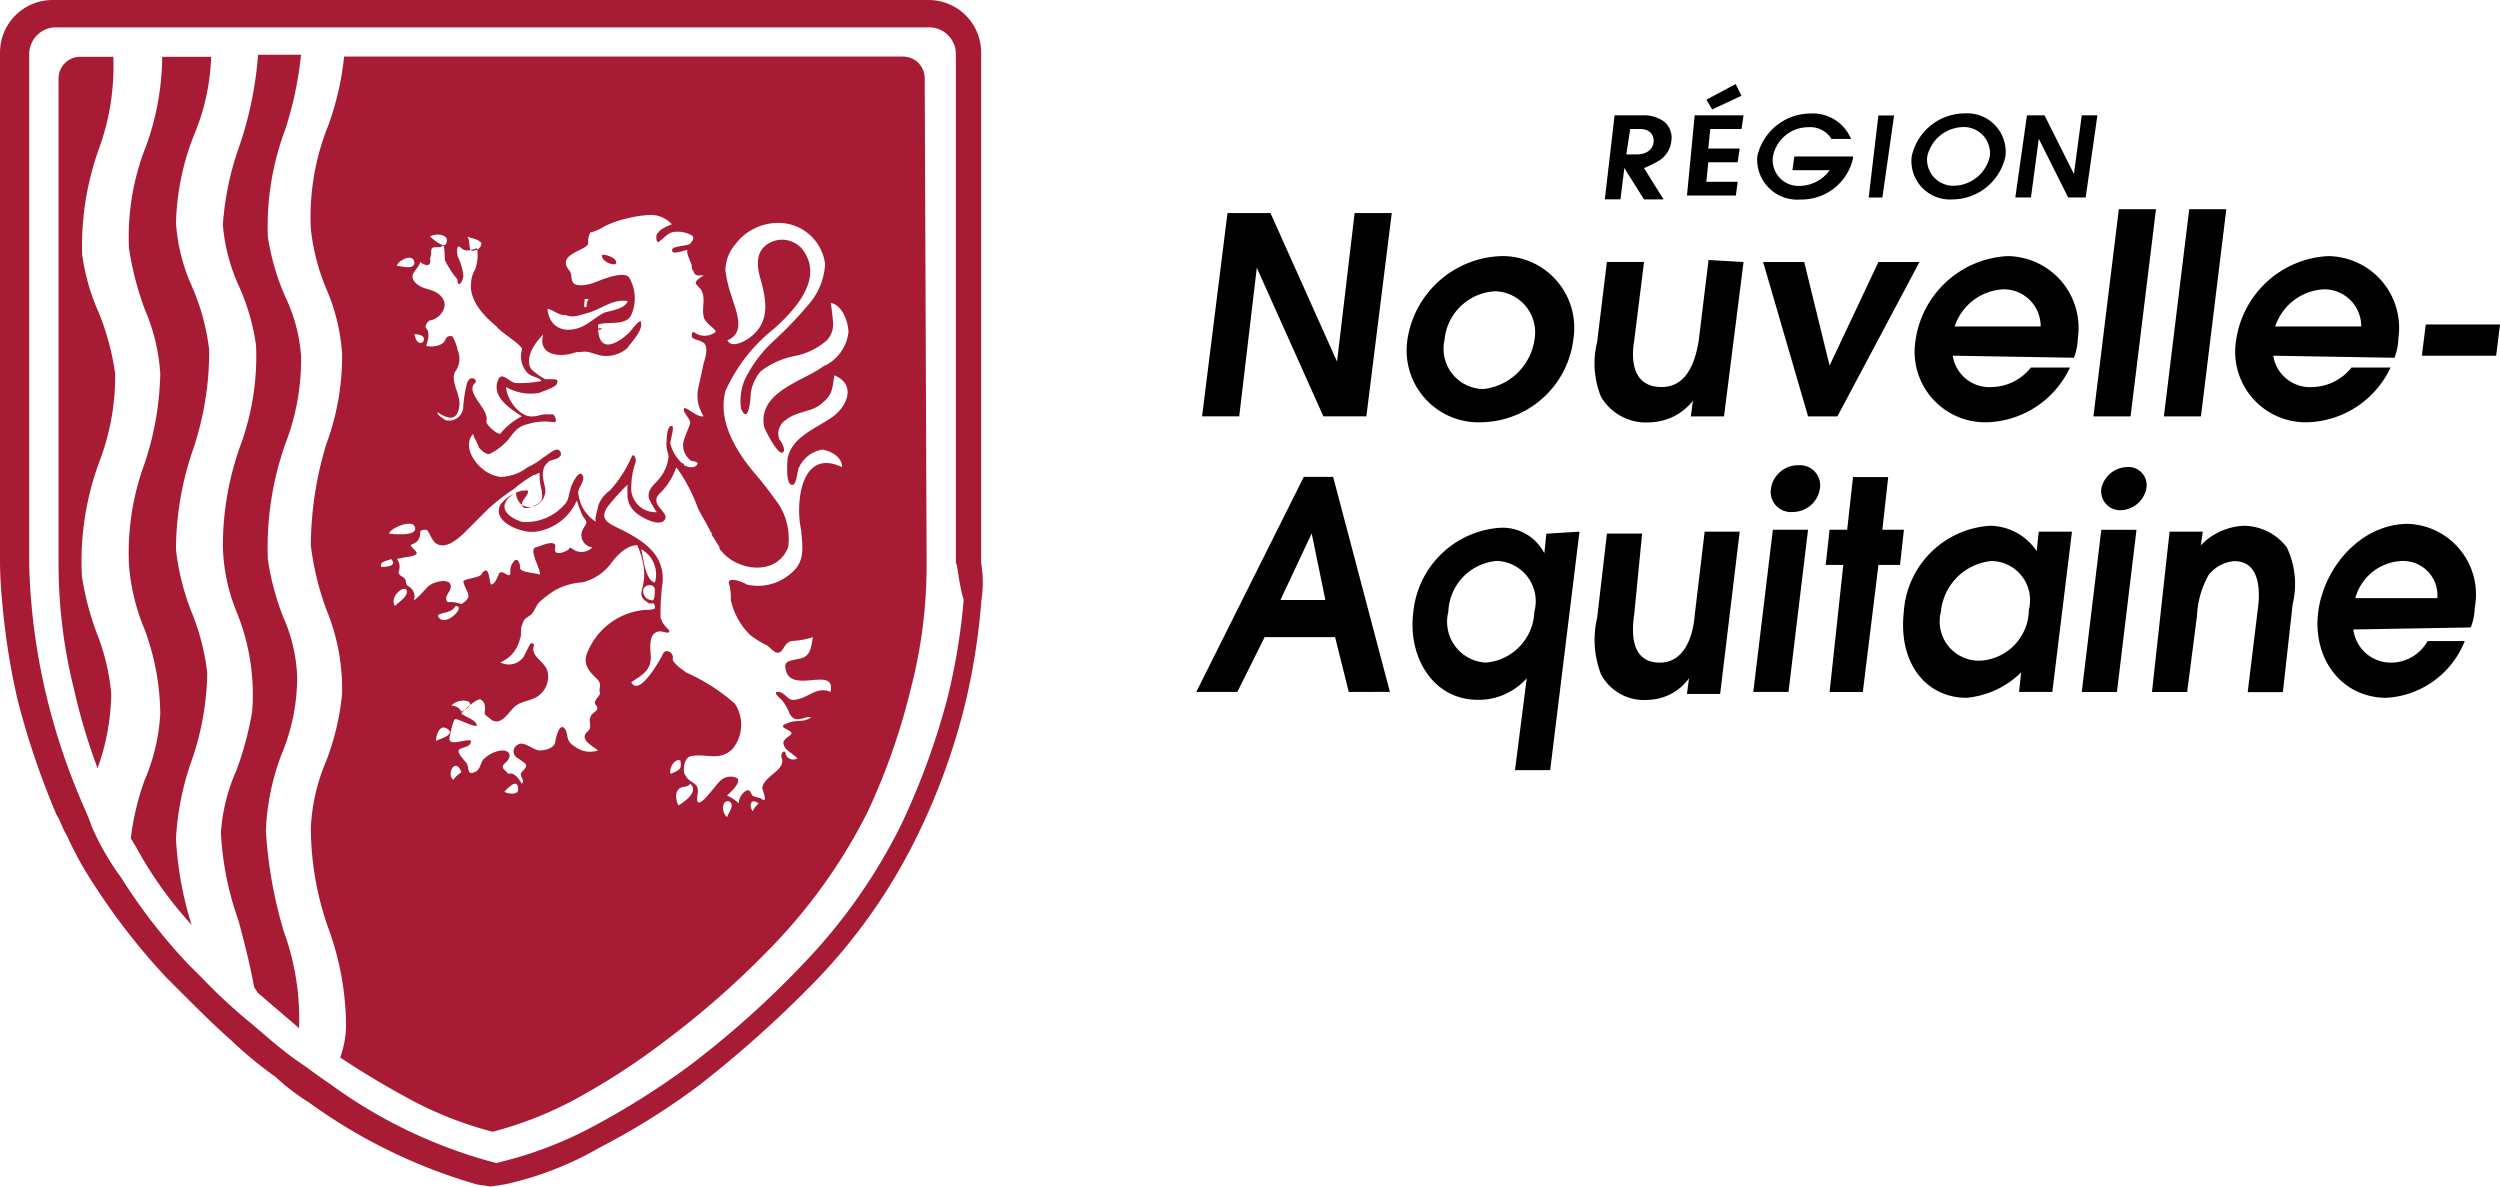
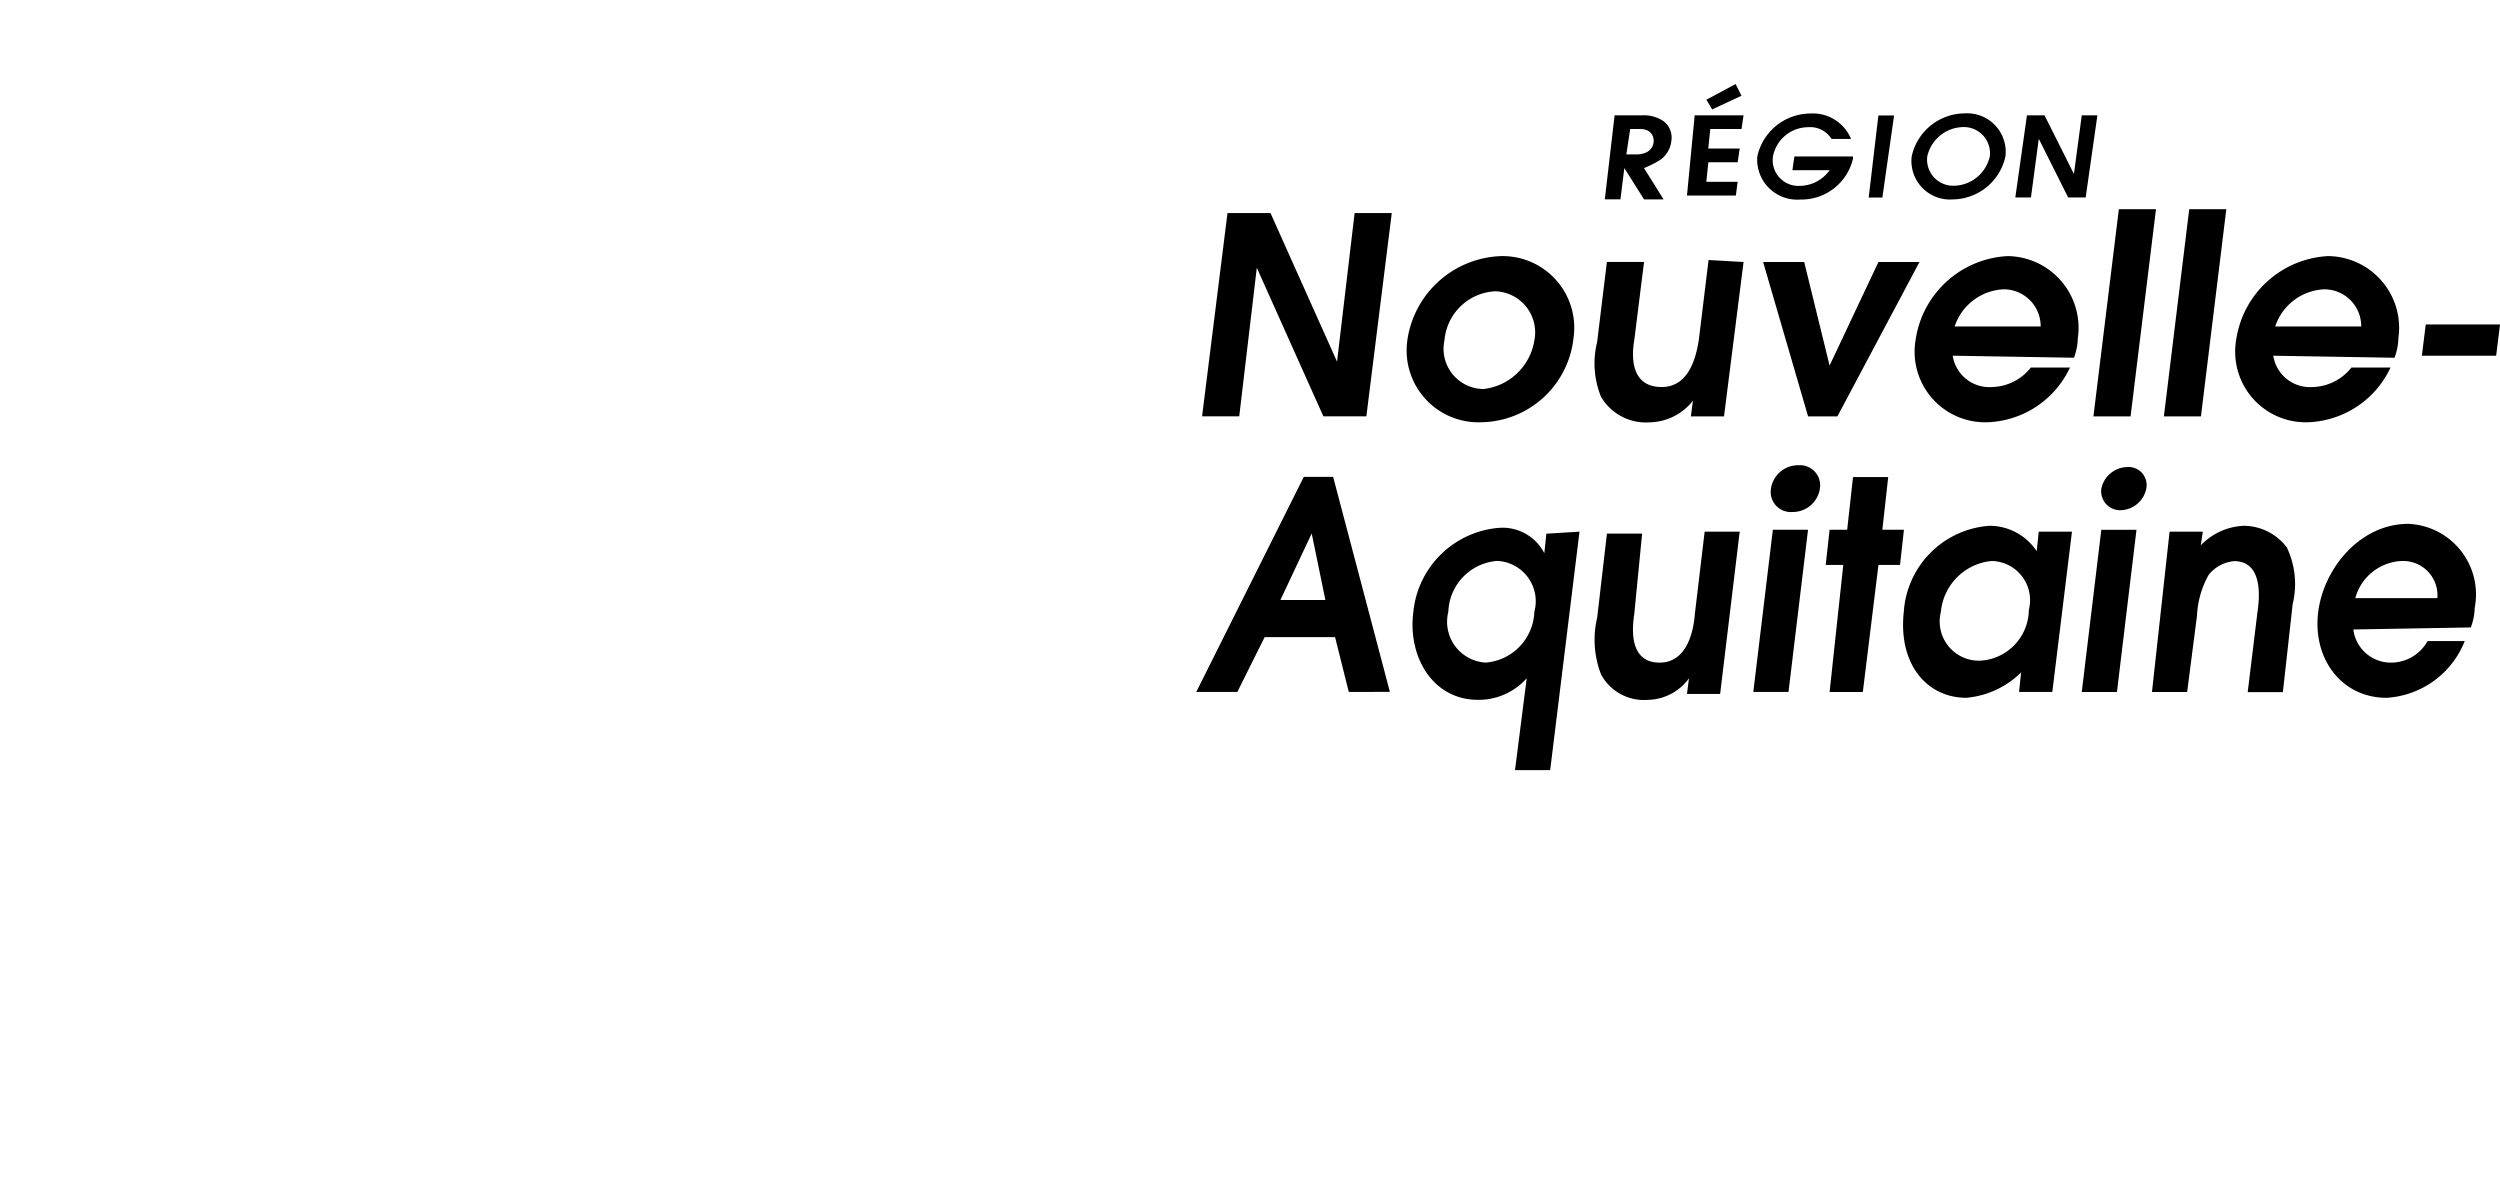
<svg xmlns="http://www.w3.org/2000/svg" id="Region_Nouvelle-Aquitaine_Positif" width="123.298" height="58.518" viewBox="0 0 123.298 58.518">
  <path id="Tracé_1" data-name="Tracé 1" d="M153.831,52.343h1.35a1.731,1.731,0,0,1,1.064.289,1.016,1.016,0,0,1,.386.964,1.316,1.316,0,0,1-.578.964,5.686,5.686,0,0,1-.771.386l.964,1.542h-.964l-.971-1.543h0l-.192,1.542h-.771Zm.578,1.928h.482c.675,0,.867-.386.867-.675,0-.192-.1-.578-.675-.578H154.6Zm3.371-1.928h2.41l-.1.675H158.55l-.1.964H160l-.1.675h-1.446l-.1.964H159.9l-.09.679H157.4Zm.578-.771L159.8,50.8l.289.578-1.446.675Zm4.338,2.8h2.893v.1a2.609,2.609,0,0,1-2.6,2.024,1.974,1.974,0,0,1-2.121-2.121,2.691,2.691,0,0,1,2.6-2.121,2.04,2.04,0,0,1,2.024,1.253h-.964a1.234,1.234,0,0,0-1.153-.578,1.774,1.774,0,0,0-1.735,1.446,1.271,1.271,0,0,0,1.35,1.446,1.831,1.831,0,0,0,1.446-.771H162.6Zm4.145-2.024h.774l-.578,4.049h-.675Zm4.242-.1a1.9,1.9,0,0,1,2.024,2.121,2.691,2.691,0,0,1-2.6,2.121,1.9,1.9,0,0,1-2.024-2.121,2.691,2.691,0,0,1,2.607-2.122Zm-.482,3.567a1.852,1.852,0,0,0,1.735-1.446,1.29,1.29,0,0,0-1.35-1.446,1.852,1.852,0,0,0-1.735,1.446,1.29,1.29,0,0,0,1.354,1.446Zm3.567-3.471h.867l1.45,2.893h0l.386-2.893h.771l-.578,4.049H176.2L174.751,53.5h0l-.386,2.893h-.771Zm-39.429,4.82h2.121l3.282,7.327h0l.867-7.327h1.832l-1.253,10.023h-2.121l-3.282-7.327h0l-.867,7.327h-1.832Zm8.87,6.267a4.839,4.839,0,0,1,4.627-4.145,3.533,3.533,0,0,1,3.567,4.049,4.647,4.647,0,0,1-4.531,4.145,3.542,3.542,0,0,1-3.661-4.049Zm6.267,0a2.027,2.027,0,0,0-1.928-2.41,2.642,2.642,0,0,0-2.507,2.41,1.984,1.984,0,0,0,1.928,2.41A2.866,2.866,0,0,0,149.876,63.429Zm10.315-3.856-.964,7.616h-1.634l.1-.771h0a2.781,2.781,0,0,1-2.121,1.064,2.572,2.572,0,0,1-2.411-1.258,4.383,4.383,0,0,1-.192-2.7l.482-3.952h1.832l-.482,3.856c-.1.578-.289,2.313,1.35,2.313,1.153,0,1.639-1.064,1.832-2.313l.482-3.952,1.735.1Zm.964,0h2.026l1.253,5.109h0l2.41-5.109h2.024l-4.049,7.616h-1.446Zm9.351,4.627a1.83,1.83,0,0,0,1.928,1.542,2.516,2.516,0,0,0,1.928-.964h1.928a4.674,4.674,0,0,1-4.049,2.7,3.48,3.48,0,0,1-3.567-4.049,4.838,4.838,0,0,1,4.531-4.145,3.537,3.537,0,0,1,3.471,4.049,2.851,2.851,0,0,1-.191.963l-5.977-.1Zm4.338-1.446a1.82,1.82,0,0,0-1.832-1.832,2.67,2.67,0,0,0-2.41,1.832Zm3.856-5.784h1.832L179.278,67.19h-1.832Zm3.471,0H184L182.749,67.19h-1.828Zm4.145,7.23a1.83,1.83,0,0,0,1.928,1.542,2.516,2.516,0,0,0,1.928-.964H192.1a4.674,4.674,0,0,1-4.049,2.7,3.48,3.48,0,0,1-3.567-4.049,4.838,4.838,0,0,1,4.531-4.145,3.537,3.537,0,0,1,3.471,4.049,2.852,2.852,0,0,1-.192.964l-5.978-.1Zm4.338-1.446a1.82,1.82,0,0,0-1.832-1.832,2.67,2.67,0,0,0-2.41,1.832Zm3.182-.1H197.5l-.192,1.542h-3.663Zm-14.747,7.035a1.331,1.331,0,0,0-1.253,1.064.937.937,0,0,0,.964,1.064,1.331,1.331,0,0,0,1.253-1.064.892.892,0,0,0-.964-1.064Zm-40.586.482h1.446l2.8,10.606H140.72l-.675-2.7h-3.474l-1.346,2.7H133.2Zm-1.153,6.073h2.217l-.675-3.282h0Zm14.75-3.371-1.446,11.762h-1.735l.578-4.531a3.169,3.169,0,0,1-2.41,1.064c-2.217,0-3.471-2.121-3.182-4.338a4.619,4.619,0,0,1,4.242-4.145,2.314,2.314,0,0,1,2.218,1.253h0l.1-.964,1.639-.1Zm-4.627,6.459a2.608,2.608,0,0,0,2.4-2.508,1.99,1.99,0,0,0-1.832-2.507,2.607,2.607,0,0,0-2.41,2.507,2.016,2.016,0,0,0,1.833,2.507ZM160,72.878l-.964,8H157.4l.1-.771h0a2.559,2.559,0,0,1-2.024,1.064,2.4,2.4,0,0,1-2.313-1.253,4.731,4.731,0,0,1-.192-2.8l.482-4.145h1.735l-.386,3.952c-.1.675-.289,2.41,1.253,2.41,1.153,0,1.639-1.153,1.735-2.41l.482-4.049Zm5.109,1.639h-.867l.192-1.735h.867l.289-2.6h1.735l-.289,2.6H168.1l-.192,1.735h-1.064l-.771,6.267h-1.639Zm10.309,6.264h-1.639l.1-.964a4.385,4.385,0,0,1-2.7,1.253c-1.928,0-3.371-1.639-3.085-4.242a4.554,4.554,0,0,1,4.242-4.242,2.8,2.8,0,0,1,2.313,1.253h0l.1-.964h1.639Zm-2.988-6.459a2.777,2.777,0,0,0-2.507,2.507,1.935,1.935,0,0,0,1.928,2.41,2.535,2.535,0,0,0,2.41-2.507,1.93,1.93,0,0,0-1.828-2.409Zm8.772-1.446h1.639l-.1.675a3.114,3.114,0,0,1,2.121-.964,2.68,2.68,0,0,1,2.121,1.064,4.19,4.19,0,0,1,.289,2.8l-.482,4.338h-1.735l.482-3.952c.1-.675.289-2.507-1.153-2.507a1.809,1.809,0,0,0-1.253.675,4.524,4.524,0,0,0-.578,2.024l-.485,3.756h-1.735Zm9.062,4.82a1.863,1.863,0,0,0,1.832,1.639,2.067,2.067,0,0,0,1.832-1.064h1.832a4.435,4.435,0,0,1-3.856,2.8c-2.217,0-3.663-1.928-3.371-4.242.289-2.217,2.121-4.338,4.435-4.338a3.482,3.482,0,0,1,3.282,4.145,2.852,2.852,0,0,1-.192.964l-5.784.1Zm4.145-1.542a1.694,1.694,0,0,0-1.735-1.832,2.484,2.484,0,0,0-2.313,1.832Zm-33.737,4.627h1.735l.964-8h-1.735ZM162.892,69.6a1.352,1.352,0,0,0-1.35,1.153.993.993,0,0,0,1.064,1.153,1.352,1.352,0,0,0,1.35-1.153.993.993,0,0,0-1.064-1.151Zm13.979,11.183h1.735l.964-8h-1.735Z" transform="translate(-74.2 -46.655)" />
-   <path id="Region_Nouvelle-Aquitaine_Positif-2" data-name="Region_Nouvelle-Aquitaine_Positif" d="M85.978,92.388a12.585,12.585,0,0,1,.771,4.82l-2.024-1.735-.192-.289c-.192-1.064-.482-2.217-.771-3.282a15.051,15.051,0,0,1-.867-4.338,9.076,9.076,0,0,1,.771-3.085,16.062,16.062,0,0,0,.771-2.893,10.774,10.774,0,0,0-.771-4.917,9.034,9.034,0,0,1-.675-3.282,14.69,14.69,0,0,1,.867-4.917,12.778,12.778,0,0,0,.771-4.917,10.654,10.654,0,0,0-.867-2.988,9.136,9.136,0,0,1-.771-2.979,14.509,14.509,0,0,1,.771-3.76,17.939,17.939,0,0,0,.964-4.627h2.121a17.784,17.784,0,0,1-.771,3.663,13.627,13.627,0,0,0-.867,5.3,11.67,11.67,0,0,0,.867,2.988,8.08,8.08,0,0,1,.771,2.893,11.467,11.467,0,0,1-.771,4.338,15.331,15.331,0,0,0-.867,5.687,12.684,12.684,0,0,0,.771,2.893,7.9,7.9,0,0,1,.675,2.893,9.824,9.824,0,0,1-.771,3.856,11.862,11.862,0,0,0-.771,3.76,21.949,21.949,0,0,0,.867,4.915Zm15.714-33.263c0,.289.578.482.675.386.192-.287-.772-.576-.675-.382ZM82.412,49.3H80a13.261,13.261,0,0,1-.771,4.338,12.109,12.109,0,0,0-.867,5.109,15.1,15.1,0,0,0,.771,2.988,9.6,9.6,0,0,1,.771,3.182,14.807,14.807,0,0,1-.771,4.435,12.708,12.708,0,0,0-.771,5.013,10.27,10.27,0,0,0,.771,3.182,12.218,12.218,0,0,1,.771,4.145,9.58,9.58,0,0,1-.771,3.282,13.164,13.164,0,0,0-.675,2.8v.1c.1.1.1.192.192.289a19.453,19.453,0,0,0,2.8,3.952,17.163,17.163,0,0,1-.771-4.242,13.7,13.7,0,0,1,.771-3.856,13.723,13.723,0,0,0,.771-4.338,11.388,11.388,0,0,0-.771-2.988,12.063,12.063,0,0,1-.771-3.085,15.242,15.242,0,0,1,.868-5.013,15.168,15.168,0,0,0,.771-4.82h0a11.047,11.047,0,0,0-.867-3.182,9.075,9.075,0,0,1-.771-3.085,12.573,12.573,0,0,1,.964-4.531A10.757,10.757,0,0,0,82.412,49.3Zm37.983,26.9a32.9,32.9,0,0,1-.771,4.917,32.254,32.254,0,0,1-2.41,6.653A27.941,27.941,0,0,1,112.3,94.8,56.354,56.354,0,0,1,106.513,100a34.417,34.417,0,0,1-4.917,3.085,16.248,16.248,0,0,1-4.724,1.832l-.675.1-.675-.1a26.73,26.73,0,0,1-8.291-4.049,10.524,10.524,0,0,1-1.639-1.253,20.338,20.338,0,0,1-2.217-1.832c-.771-.675-1.639-1.542-2.41-2.313l-.771-.771a32.078,32.078,0,0,1-3.471-4.435,17.556,17.556,0,0,1-1.446-2.6c-.192-.289-.289-.675-.482-.964a39.5,39.5,0,0,1-1.928-5.687A34.867,34.867,0,0,1,72.1,76.1c-.1-1.061-.1-1.736-.1-2.025V49.1a2.592,2.592,0,0,1,2.6-2.6h43.189a2.592,2.592,0,0,1,2.6,2.6v25.16a5.739,5.739,0,0,1,0,1.929Zm-1.253-1.929V49.2a1.318,1.318,0,0,0-1.35-1.35h-43a1.318,1.318,0,0,0-1.35,1.35V74.263s0,.771.1,1.928a31.1,31.1,0,0,0,.771,4.724,32.317,32.317,0,0,0,1.832,5.4,10,10,0,0,1,.386.964,13.011,13.011,0,0,0,1.446,2.507,27.69,27.69,0,0,0,3.282,4.242l.771.771a26.272,26.272,0,0,0,2.41,2.217c.675.578,1.446,1.253,2.121,1.735.578.386,1.064.771,1.639,1.153a24.344,24.344,0,0,0,7.9,3.856l.386.1.386-.1a19.248,19.248,0,0,0,4.435-1.735,37.965,37.965,0,0,0,4.724-2.988,46.116,46.116,0,0,0,5.687-5.109,27.43,27.43,0,0,0,4.724-6.748,35.752,35.752,0,0,0,2.313-6.362,31.106,31.106,0,0,0,.771-4.724C119.238,75.036,119.238,74.361,119.141,74.263ZM77.588,49.3H75.952a1.07,1.07,0,0,0-1.064,1.064v23.9a25.489,25.489,0,0,0,.771,6.267,29.289,29.289,0,0,0,1.153,3.856,11.238,11.238,0,0,0,.675-3.663,10.488,10.488,0,0,0-.675-2.893,14.183,14.183,0,0,1-.771-2.893,14.089,14.089,0,0,1,.867-5.687,11.8,11.8,0,0,0,.771-4.338,12.985,12.985,0,0,0-.763-2.889,10.654,10.654,0,0,1-.867-2.988h0a14.246,14.246,0,0,1,.867-5.3A11.833,11.833,0,0,0,77.588,49.3ZM117.7,74.263a24.184,24.184,0,0,1-.771,6.17,32.339,32.339,0,0,1-2.121,6.073,26.867,26.867,0,0,1-4.435,6.362,43.642,43.642,0,0,1-5.5,4.917,34.554,34.554,0,0,1-4.435,2.893,18.361,18.361,0,0,1-4.145,1.639,18.36,18.36,0,0,1-4.145-1.639c-1.064-.578-2.218-1.253-3.371-2.024a4.79,4.79,0,0,0,.289-1.542,14.149,14.149,0,0,0-.867-4.82,14.824,14.824,0,0,1-.867-5.013A9.58,9.58,0,0,1,88.1,84a12.507,12.507,0,0,0,.771-3.282,10.259,10.259,0,0,0-.771-4.145,13.987,13.987,0,0,1-.771-3.182,17.554,17.554,0,0,1,.771-5.013,12.3,12.3,0,0,0,.771-4.435,9.6,9.6,0,0,0-.771-3.182,10.5,10.5,0,0,1-.771-2.988A12.109,12.109,0,0,1,88.2,52.66a14.214,14.214,0,0,0,.771-3.371h27.571a1.07,1.07,0,0,1,1.064,1.064Zm-18.7-12.532c.1.964.867,1.253,1.735.867.386-.192.675-.482,1.064-.675.289-.1,1.064-.192,1.153-.578-.771-.1-1.253.386-1.928.578-.386.1-.771.289-1.153.1C99.668,62.117,99.186,61.732,98.993,61.732Zm1.928-.1a.729.729,0,0,1,.1-.386h-.191c0,.193-.1.483.094.387Zm.578.964v.1c0,.1.1.1.192,0C101.5,62.7,101.5,62.7,101.5,62.6ZM98.218,64.72a2.927,2.927,0,0,0,.675.482h.289c.192,0,.386,0,.289.192,0,.192-.675.386-.867.482a2.4,2.4,0,0,1-1.639-.289c0,.578.675,1.542,1.35,1.446.192,0,.386-.1.578-.1h.386c.1.1.192.289.1.386h-.1a2.776,2.776,0,0,0-1.253.1c-.482.1-.675.386-.964.771a3,3,0,0,1-.867.675c-.192.1-.386-.1-.578-.289,0-.1-.289-.578-.289-.675-.482.578,0,1.35.482,1.735a1.732,1.732,0,0,0,.867.386,2.306,2.306,0,0,0,1.35-.482,3.383,3.383,0,0,0,.771-.482c.192-.1.482-.386.675-.386a.208.208,0,0,1,.192.192c0,.1,0,.1-.1.192s-.289.1-.482.192c-.482.386-.289.867-.192,1.35.1.964-1.35,1.35-1.446.192-.964.578-.578,1.153.289,1.446a2.522,2.522,0,0,0,2.121-.867c.192-.192.192-.482.289-.771,0-.1.386-.964.578-.675s-.289.675-.192.964a1.874,1.874,0,0,0,.867,1.35c-.1-.1.1-.675.1-.771a1.5,1.5,0,0,1,.578-.771,5.968,5.968,0,0,0,1.064-1.639c.1-.289.289.1.192.289a3.465,3.465,0,0,0-.192,1.064,1.192,1.192,0,0,0,1.253,1.35,4.191,4.191,0,0,1-.386-.675c-.1-.482.289-.675.578-1.064a2.04,2.04,0,0,0,.386-.964c0-.192-.1-.386-.1-.578s0-1.064.289-.964h0c.1.1-.1.675-.1.867a2,2,0,0,0,.578.964h0a.094.094,0,0,1,.1.1.355.355,0,0,0,.289.1.355.355,0,0,1-.289-.1c.192.1.578.192.675-.1a.355.355,0,0,0-.289-.1.915.915,0,0,1-.386-1.064c.1-.289.192-.482.289-.771.1-.192-.386-.578-.289-.771.1-.1.675.482.964.386a1.873,1.873,0,0,1-.289-1.253c.1-.482.192-.867.289-1.35.1-.289.289-.964-.1-1.064-.1-.1-.482-.1-.482-.289,0-.1,0-.192.1-.192a.868.868,0,0,0,1.064,0c.1-.1-.578-.482-.578-.771-.1-.386.1-.867-.1-1.253,0-.1-.289-.289-.289-.386,0-.192.289-.289.386-.386h-.294a.208.208,0,0,1-.192-.192.355.355,0,0,1-.1-.289c0-.1-.1-.192-.1-.289,0,0-.192-.386-.1-.482-.192,0-.771.289-.771,0,0-.192.675-.192.867-.289.192-.192.289-.386,0-.482a1.362,1.362,0,0,0-.867-.1c-.289.1-.386.289-.675.482h0c-.1,0-.1-.192-.1-.289s.1-.192.192-.289.192-.1.289-.192c.1,0,.192-.1.289-.1A1.381,1.381,0,0,0,104.1,57.1a5.642,5.642,0,0,0-1.253.192,4.7,4.7,0,0,0-1.064.386,2.04,2.04,0,0,1-.675.289,1,1,0,0,0-.1.386v.192l-.1.1h0c-.386.289-1.35.482-.867,1.153.192.192.1.386.192.578.1.289.675.192.964.1s1.542-.675,1.832-.289a2.033,2.033,0,0,1,.106,1.844c-.289.578-1.153.289-1.639.482,0,.289,0,.867.386.964s.964-.386,1.153-.578c.1-.1.578-.771.578-.482.1.386-.482.964-.675,1.253a1.606,1.606,0,0,1-1.064.386c-.482,0-.771-.289-1.253-.192h-.192c-.771.289-1.928.192-1.639-.867-.666.672-.86,1.347-.57,1.733ZM101.5,72.525ZM95.041,58.165c.192.192,0,.867.386.675.192,0,.386-.289.289-.386C95.522,58.262,95.233,58.262,95.041,58.165Zm-1.832,0c.1.1.675.578.771.386C94.269,58.068,93.5,57.972,93.209,58.165Zm-.482,1.253c-.1.386-.578.578-.289.964.386.482.964.289,1.35.771s-.1,1.064-.578,1.153c-.1,0-.289.289-.192.386.192.192.1.578,0,.867a1.088,1.088,0,0,0,.771-.1c.289-.192.1-.386.482-.386.1,0,.289.578.289.675a1.056,1.056,0,0,1-.1,1.064c-.289.482.289,1.153.192,1.735-.1.675-.482.675-1.064.289-.1.1.386.386.386.386a.7.7,0,0,0,.867-.578,6.634,6.634,0,0,1,.192-1.253c.192-.482.578-.1.386,0-.482.482.675,1.253.578,1.832-.1.192.482.675.675.675a3.211,3.211,0,0,1,1.064-.867c-.578-.386-1.542-.964-1.153-1.832.192-.386.578.192.867.192a5.5,5.5,0,0,0,1.253-.1c-.1-.192-.482-.192-.675-.386a1.2,1.2,0,0,1-.289-1.153c.1-.192-1.064-.867-1.253-1.153-.578-.482-1.35-1.253-1.253-2.121a1.393,1.393,0,0,1,.192-.675,2,2,0,0,0,.1-1.064c-.289.1-.578.192-.771,0-.289-.289-.192.289-.192.386a2.829,2.829,0,0,1,.289.964c0,.289-.289.675-.289.192a4.524,4.524,0,0,1-.578-.867c-.1-.1,0-.964-.192-.771-.1.1-.386,0-.482.1s0,.289-.1.482c.092.577-.39.287-.487.19Zm-.289,3.567C92.631,63.949,93.4,62.985,92.438,62.985Zm-.867-3.371c.192,0,.771.192.867-.1,0-.582-.772-.2-.868.093Zm-.386,13.207c.1,0,1.542.192,1.253-.386-.193-.293-1.158.093-1.254.382Zm.1,1.253c-.192.1-.578.1-.482.386.093,0,.867,0,.481-.389Zm.771,1.542c-.1-.289-.867.289-.578.771h0c.192-.2.674-.485.578-.774Zm1.064-.192c.289-.289,1.35-.482,1.064.192-.1.192-.289.386-.1.578a1.641,1.641,0,0,1,.675.1c.578-.386.289-.482.1-1.064-.1-.192.675-.192.867-.386.386-.578.386.192.482.482.192,0,.289-.289.386-.482.1-.386.578.289.578-.1a.71.71,0,0,1,.192-.578c.192-.192.289.192.289.289-.1.289.771.289.964.386h0c.1-.192-.578-1.253-.192-1.35.1,0,.867-.386.964-.1,0,.192-.1.386.192.386a1.018,1.018,0,0,0,.482-.192c0-.192.289.1.386.1a.75.75,0,0,0,.771-.192.6.6,0,0,1-.482-.867c.192-.386.289-.289,0-.675a6.644,6.644,0,0,1-.289-.771,2.6,2.6,0,0,1-2.024,1.542c-.675.1-2.217-.482-1.735-1.35a2.026,2.026,0,0,1,1.064-.675h.1c.482-.1-.1.482-.1.578-.1.578.771.1.867,0,.192-.192.1-.386.1-.578a2.669,2.669,0,0,1-.106-.869c-.1,0-.192.1-.289.1a5.854,5.854,0,0,0-.964.675,10.909,10.909,0,0,0-1.253.964l-.867.867c-.386.386-1.153,1.253-1.735.867-.192-.1-.386-.675-.482-.675-.482,0-.192.192-.386.482-.1.192-.289.192-.386.289.1.192.482.386.192.482-.192.1-.578.1-.867.192a.638.638,0,0,1,.1.578c-.1.192.192.289.289.386.1.192,0,.289.192.386A.583.583,0,0,1,92.44,76c-.2.388.671-.576.671-.576Zm1.153,5.881a.532.532,0,0,1,.482.289c1.06-.486-.1-.775-.483-.294Zm.192-4.917c-.192.386-.771.289-.867.482.289.674,1.446-.486.867-.486Zm-.386,6.073c-.386-.289-.578.289-.578.578.192-.1.964-.293.578-.582Zm.675,2.121c-.289-.771-.771.1-.386.386.1-.2.289-.294.386-.389Zm2.8.867c0-.675-.578,0-.675.1.1.092.673.189.673-.1Zm3.371-6.653a3.371,3.371,0,0,1,2.893-2.217c.1,0,.482,0,.482-.1,0-.386-.192-.1-.386-.289-.771-.482.386-.771-.482-2.8-.578,0-1.064.578-1.35.964a2.534,2.534,0,0,1-1.35.867,3.138,3.138,0,0,0-1.35.386,5.347,5.347,0,0,0-.771.578c-.192.192-.289.578-.482.675-.289.192-.289.192-.386.482-.1.192,0,.482-.1.675a1.66,1.66,0,0,1-.964,1.153.893.893,0,0,0,1.153-.289l.289-.578a.11.11,0,1,1,.192.1c-.1.482.482.675.675,1.153a1.161,1.161,0,0,1-.578,1.35c-.386.192-.771.192-1.064.482s-.675.964-1.153.578c-.1-.1-.289-.192-.289-.289,0-.192.1-.482-.192-.675-.192-.1-.867.578-.964.675.192.192.675.289.771.578,0,.192-.867-.289-1.064-.289-.1,0-.289.867-.289.964,0,.386.771,0,1.064.1,0,.289-.289.289-.482.386-.386.1.192.578.289.771s0,.578.386.386c.289-.1.289-.578.482-.675a1.436,1.436,0,0,1,.867-.386c.386,0,.482.289.192.578-.386.289,0,.386.1.578.289-.1.482.192.675.482h0c.192-.192-.192-.386,0-.578.386-.386.192-.386-.192-.675a.371.371,0,0,1,0-.675c.289-.192.771.289,1.064.289s.675-.1.771-.386c0-.1.192-1.064.482-.675.192.289,0,.578.482.867a1.231,1.231,0,0,0,1.153.192c-.386-.289-.964-.578-.482-.964.192-.192,0-.482.1-.675.1-.289.482-.289.289-.578-.192-.192.1-.386.192-.578-.1-.289.1-.386-.1-.675-.28-.279-.763-.668-.569-1.246Zm2.7-5.206c.1.386.192,1.542.675,1.639a1.426,1.426,0,0,0-.671-1.642Zm.675,2.024c0-.386-.578-.289-.578,0a.444.444,0,0,0,.386.482C104.292,76.195,104.292,75.809,104.292,75.617Zm.771,9.062c.386-.192.578-.192.482-.675-.282-.1-.575.383-.478.672Zm.964.482c-.1.192-.482.1-.578.289-.192.192-.1.578,0,.771.2-.1,1.063-.676.582-1.062Zm1.928.867c-.386-.1-.386.578-.1.771.1-.294.389-.58.1-.773Zm1.446.1c-.386-.289-.482.1-.289.386a1.33,1.33,0,0,1,.293-.388Zm3.282-21.595a2.119,2.119,0,0,0,1.153-1.639c0-.482-.289-1.35-.867-1.446,0,0,.1.771.1.867a1.166,1.166,0,0,1-.289.964,3.34,3.34,0,0,1-1.542.771,4.017,4.017,0,0,0-1.735.771,2.139,2.139,0,0,0-.482,1.064c0,.192-.1,1.639-.482.771a2.728,2.728,0,0,1,.192-1.446,6.451,6.451,0,0,1,1.35-1.832,19.142,19.142,0,0,0,1.928-2.024,3.287,3.287,0,0,0,.675-1.832,2.32,2.32,0,0,0-2.41-2.024,2.647,2.647,0,0,0-2.024,1.064,2.03,2.03,0,0,0-.482,1.253,5.887,5.887,0,0,0,.289,1.253c.192.675.771,1.832-.192,2.217.192.386.771.1,1.064-.1,1.064-.771.867-1.832.578-2.893-.192-.675-.289-1.446.482-1.832a1.3,1.3,0,0,1,1.735.578c.771,1.35-.578,2.8-1.542,3.663a8.175,8.175,0,0,0-2.41,3.085c-.386,1.446.482,2.893,1.35,3.952a16.477,16.477,0,0,1,1.064,1.35,3.106,3.106,0,0,1,.675,2.41c-.578,1.446-2.507,1.153-3.282.192-.1-.1-.1-.1-.1-.192h0c-.1-.192-.192-.289-.289-.482a.3.3,0,0,1-.1-.192c0-.1-.1-.1-.1-.192-.192-.386-.386-.675-.578-1.064h0a8.118,8.118,0,0,0-1.064-2.024,3.4,3.4,0,0,1-.771,1.253c-.675.578.482.964.192,1.35s-1.253-.192-1.446-.386a1.19,1.19,0,0,1-.386-.771v-.578a10.556,10.556,0,0,0-.964,1.064c-.482.675.1.867.675,1.153,1.153.578,2.121,1.253,2.024,2.6a10.478,10.478,0,0,0-.1,1.735,1.229,1.229,0,0,0,.386.578c.192.289-.289.1-.386.1-.675,0-.482.964-.482,1.253,0,.675-.386.867-.964,1.253h0c.386.771,1.446-1.153,1.542-1.35.1-.289.386-.192.482,0s-.1.192.192.482c.192.192.386.289.482.386a9.286,9.286,0,0,1,2.41,1.542,1.885,1.885,0,0,1-.1,2.217c-.675.675-1.35.192-2.121.386-.289.1-.386.771-.192.964.192.386.675.289.578.867-.192,1.153.771-.289,1.064-.578a.737.737,0,0,1,.867-.192c.289.192-.386.771-.482.867a2.017,2.017,0,0,1,.578.386.736.736,0,0,1,.192-.482h0l.1-.1c.289-.192.289.1.386.192s.386.1.482.192c.289.192,0-.482,0-.578.1-.578,1.153-.867.964-1.446-.1-.289.192-.482.192-.192a.4.4,0,0,0,.578.192c-.192-.192-.386-.289-.578-.482-.192-.289-.1-.386,0-.482h0c.1-.1.289-.192.289-.289-.1-.192-.771-.289-.192-.482.386-.192.771,0,1.153-.289-.289-.1-.771.386-1.064-.192a2.416,2.416,0,0,0-.386-.675s-.482-.386-.192-.386c.386,0,.482.482.867.386.675-.1,1.064-.675,1.735-.386.289-1.35-2.024.192-2.217-1.153-.1-.386.289-.386.675-.482.578-.1.578-.578.675-1.064h0a4.1,4.1,0,0,1-1.064.192c-.386.1-.386.578-.675.578-.192,0-.482-.386-.578-.386a5.381,5.381,0,0,1-.771-.482,3.489,3.489,0,0,1-.964-1.735,2.669,2.669,0,0,0-.1-.867c0-.289.771,0,.867.1a2.447,2.447,0,0,0,2.121-.482c.771-.578.675-1.253.578-2.217-.289-1.35,0-4.049,2.024-3.085,0-.482-.482-.771-.964-.867a1.536,1.536,0,0,0-1.153.867c-.1.1-.1.964-.386.867s-.192-1.064-.192-1.253c.192-1.064,1.253-1.446,2.121-2.024.771-.482,1.35-1.639.192-2.121-.1.675-.1.964-.578,1.35-.482.482-1.253.386-1.832.867a.781.781,0,0,0-.289.964c.1.1.289.482.192.578-.192.386-.964-1.153-.964-1.253-.281-1.746,2.032-2.227,3-3Z" transform="translate(-72 -46.5)" fill="#a71c34" />
</svg>